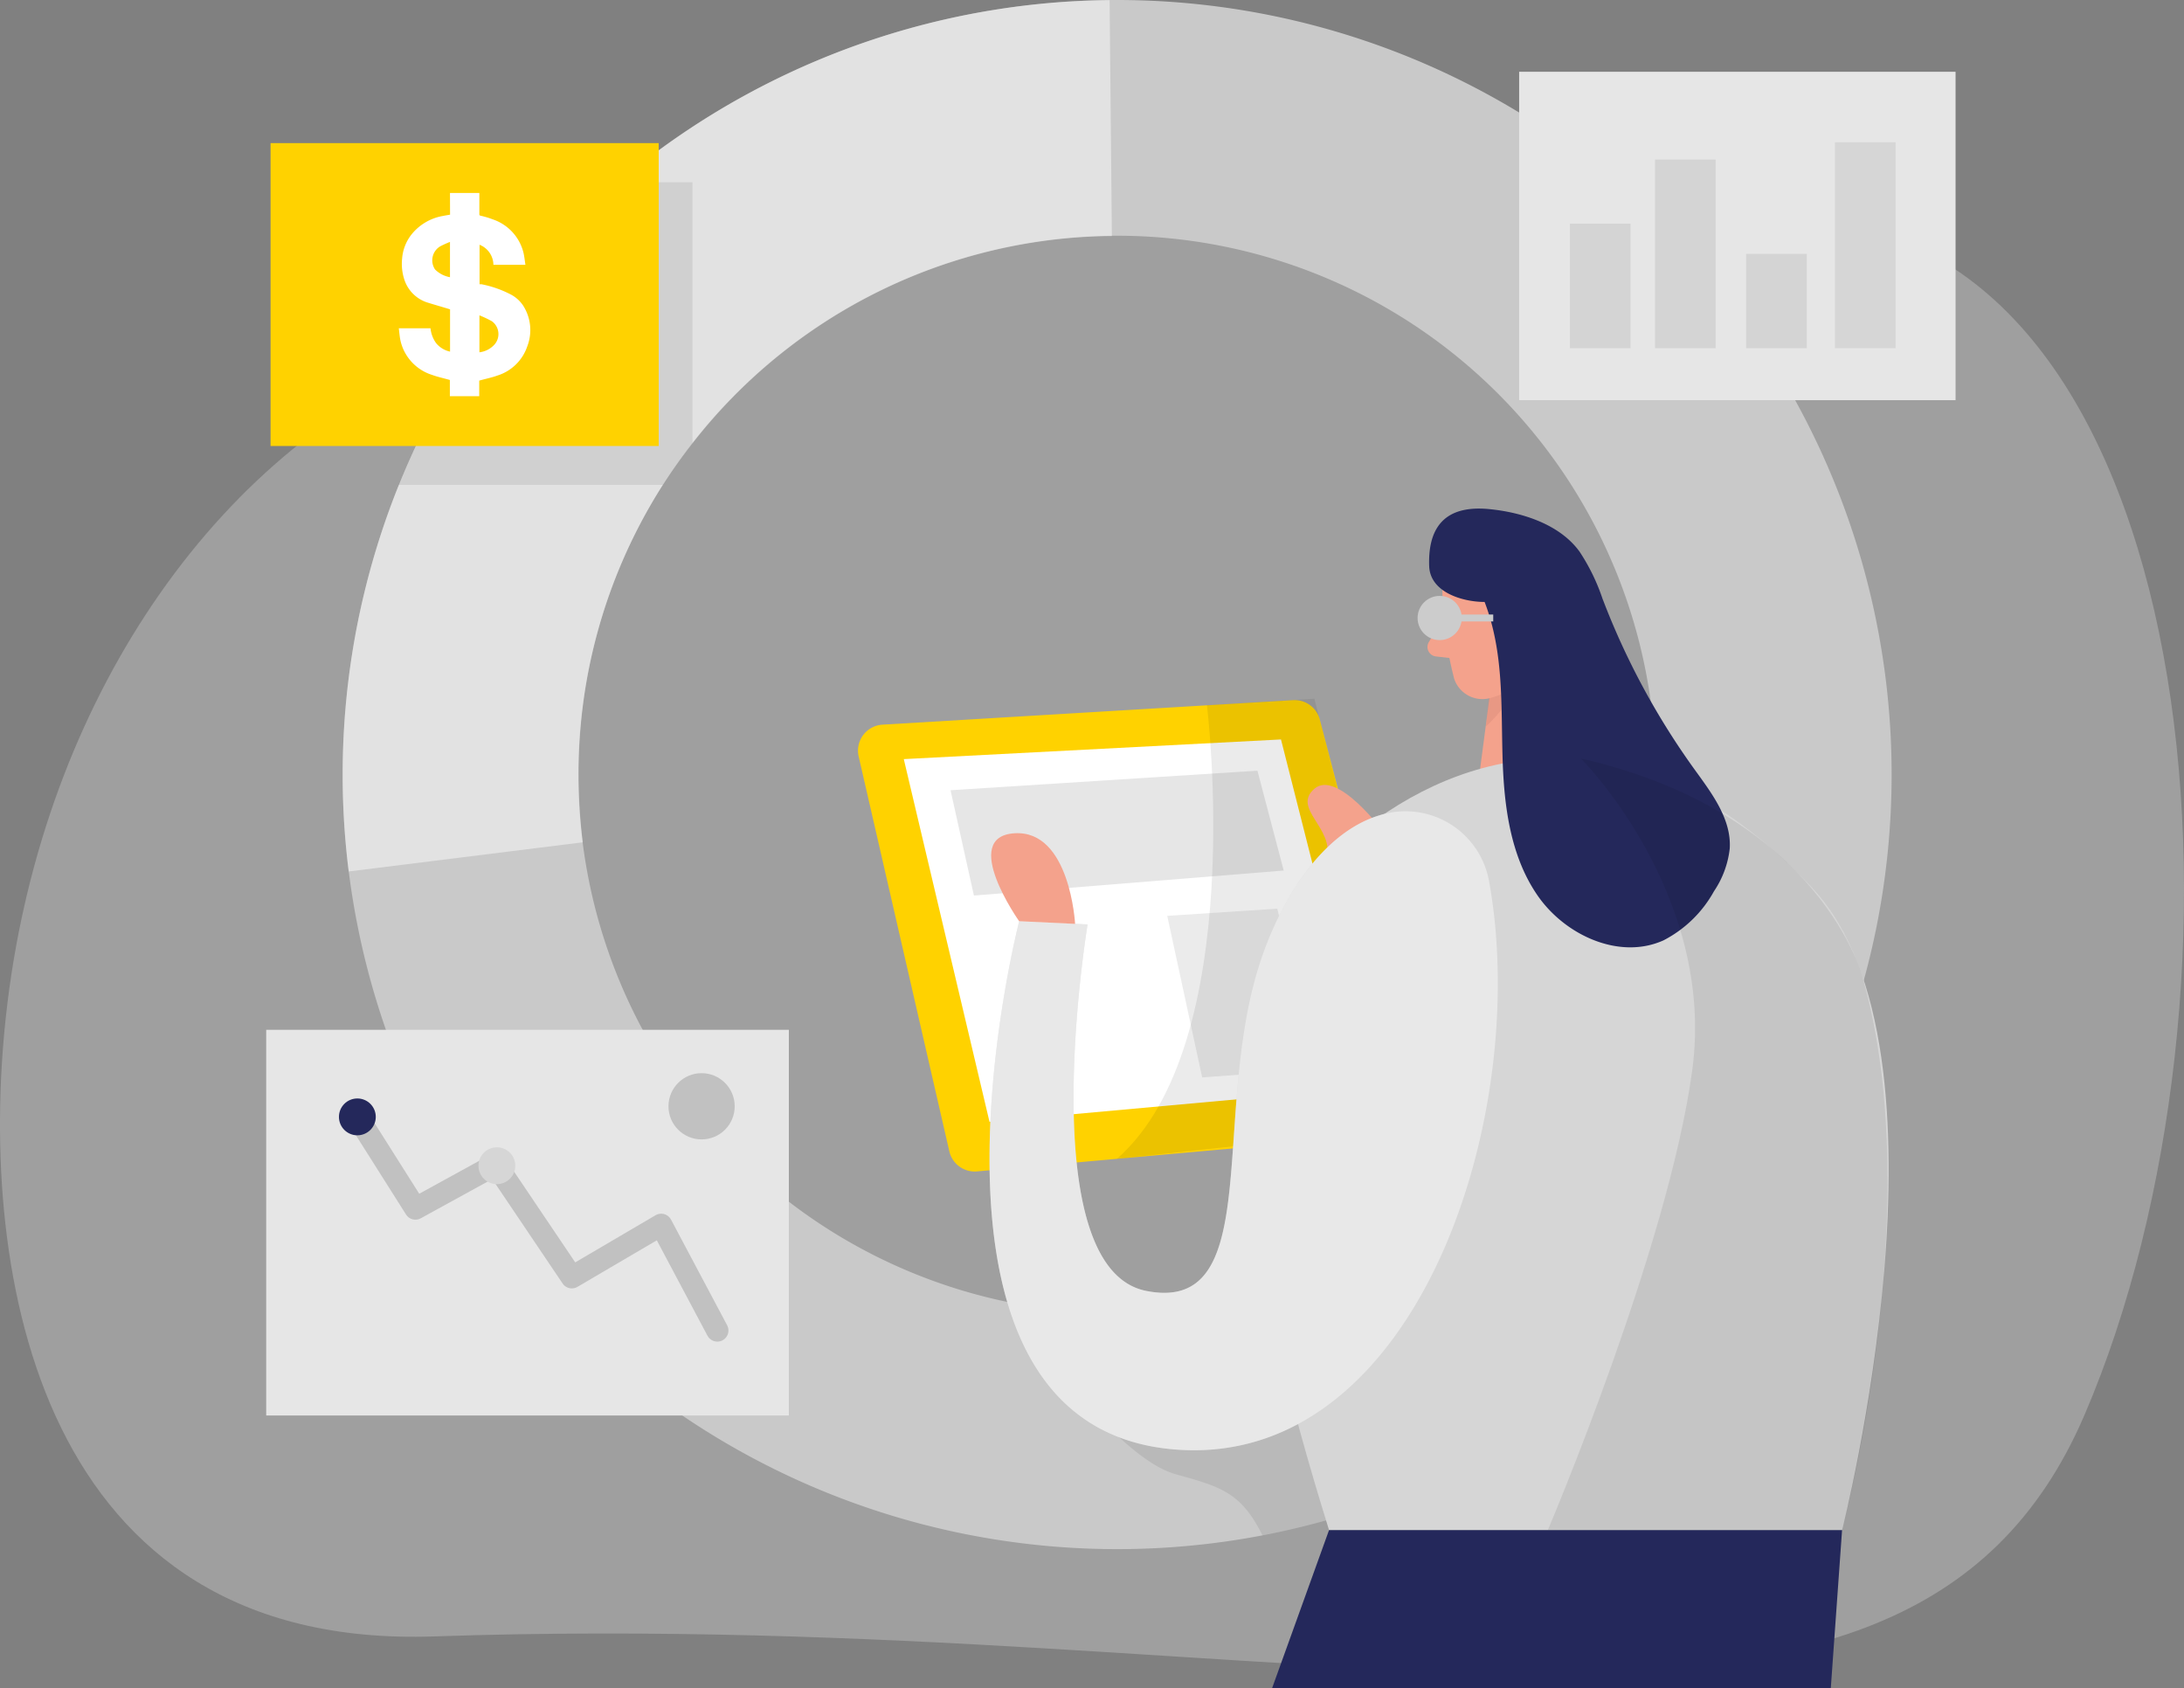
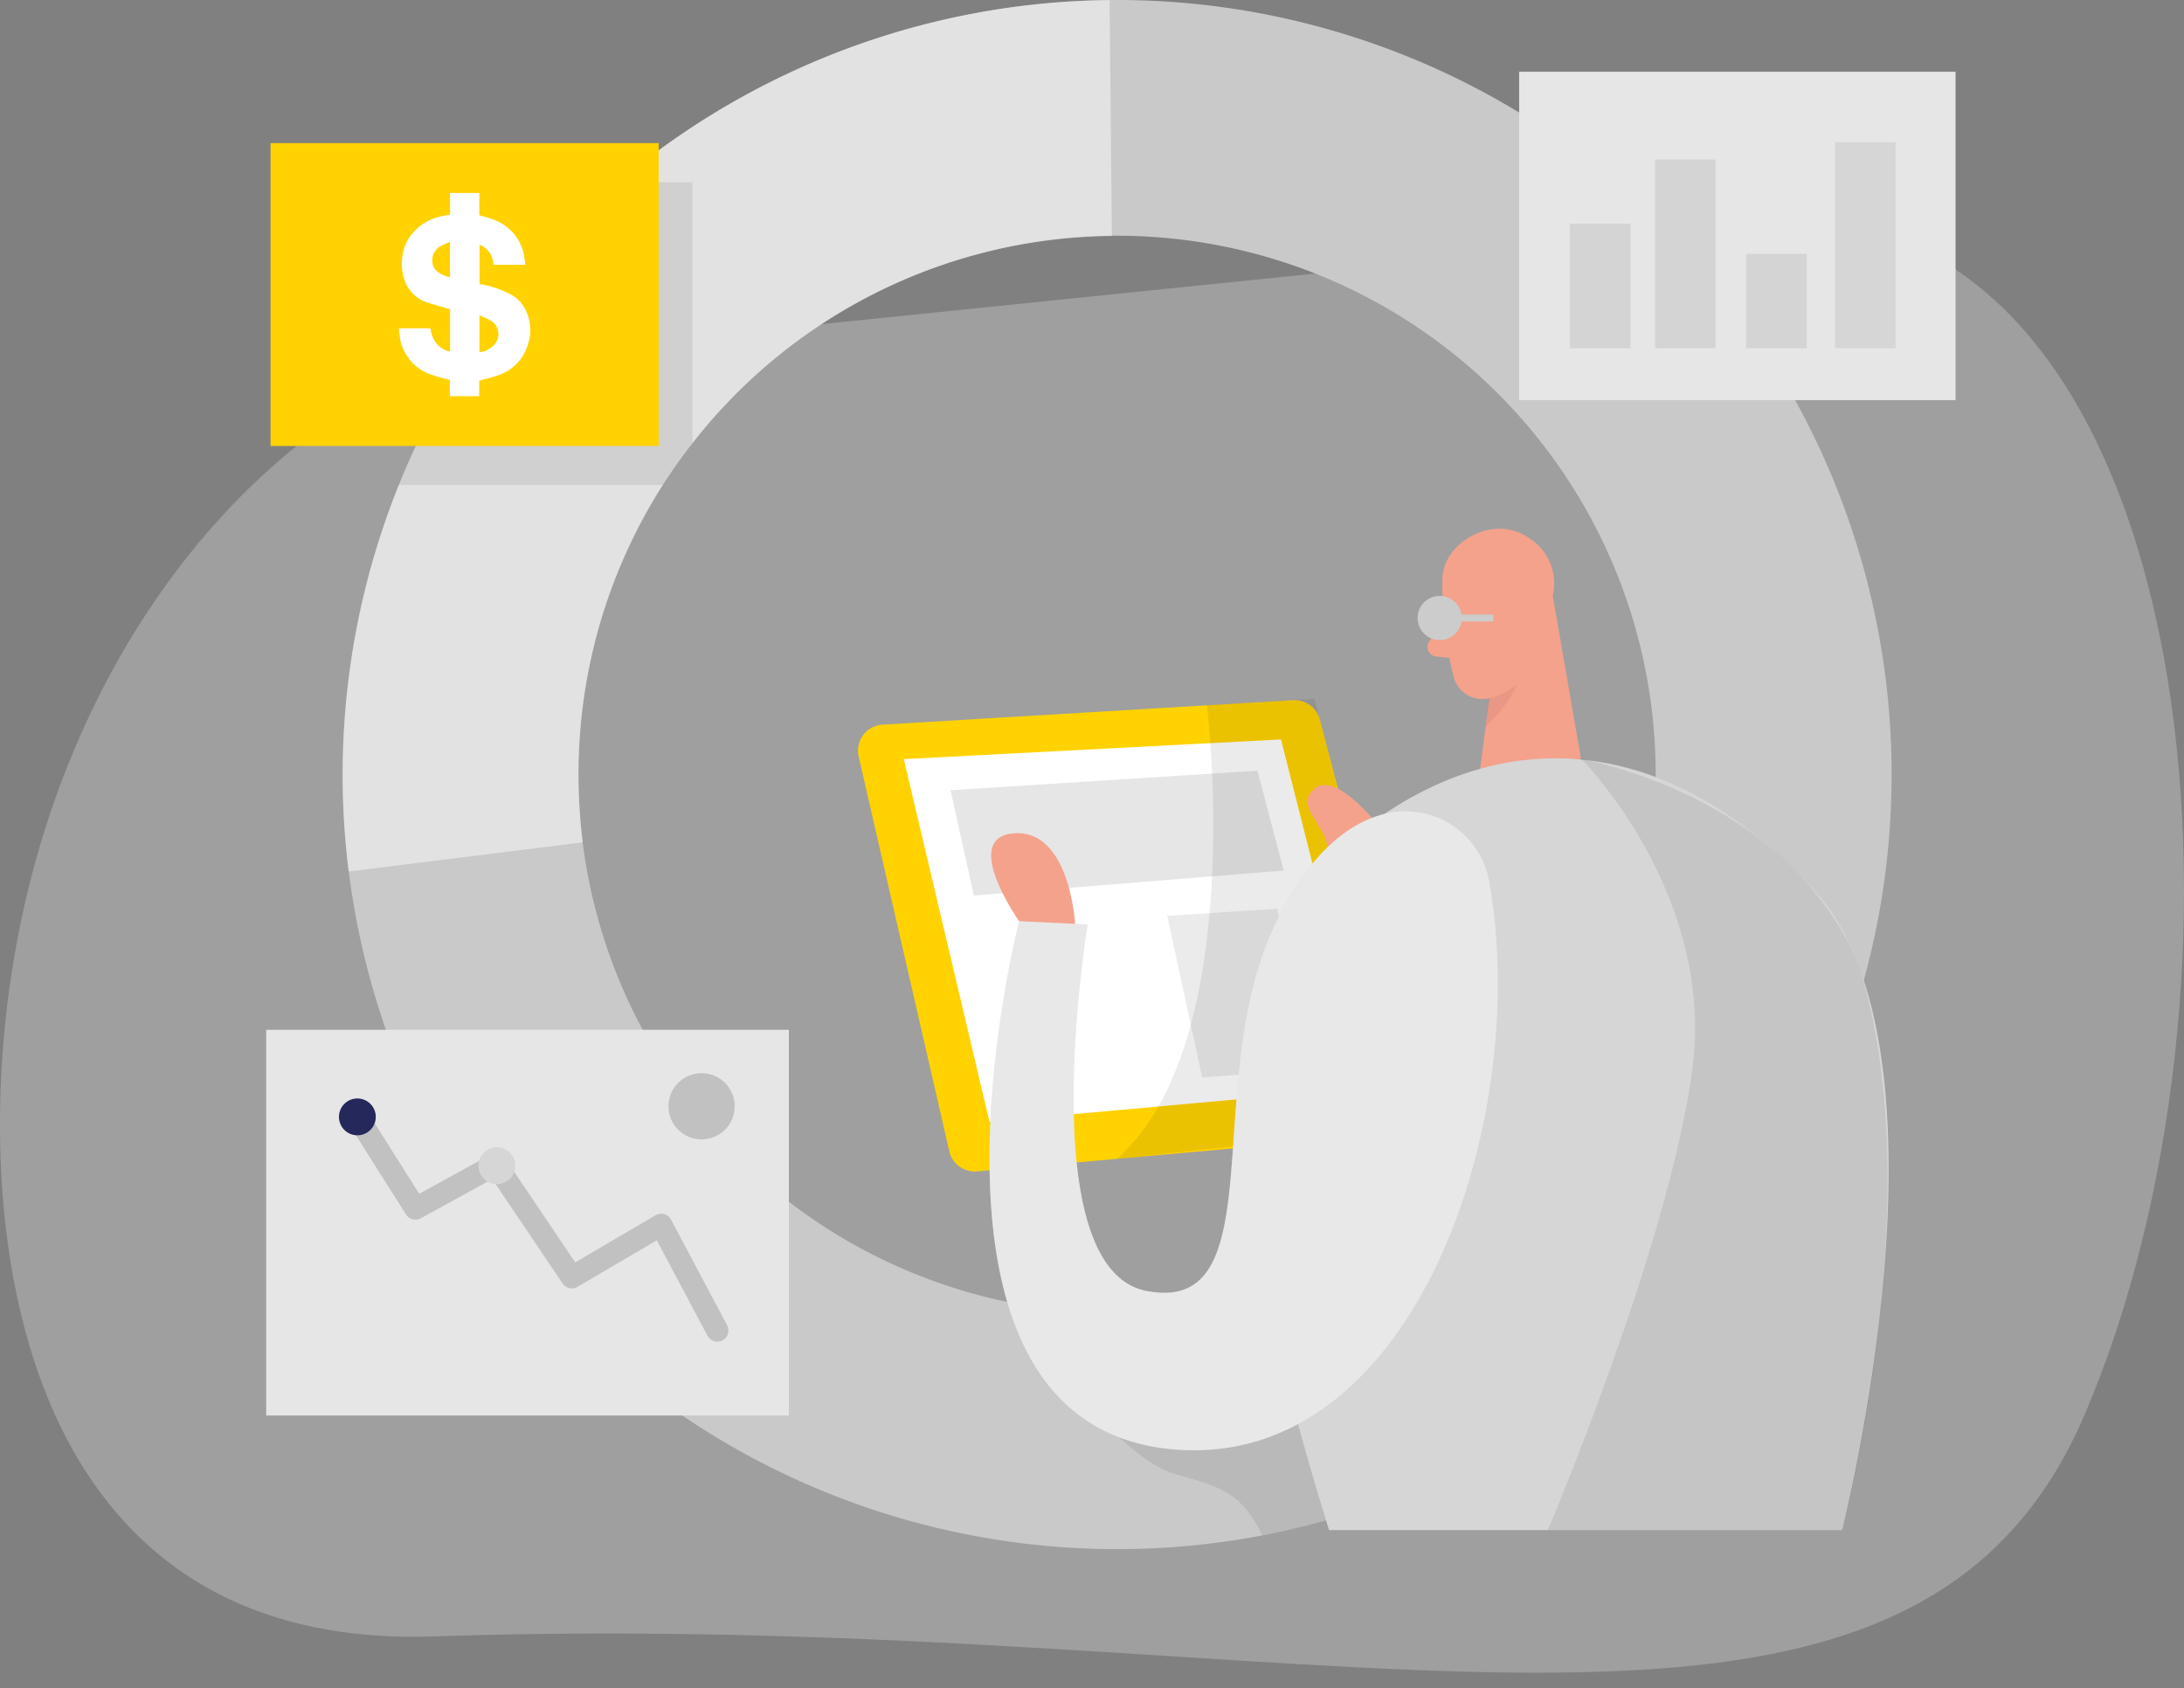
<svg xmlns="http://www.w3.org/2000/svg" width="196.209" height="151.666">
  <rect width="100%" height="100%" fill="#808080" stroke="none" />
  <g data-name="Financial Analyst_Two Color" transform="translate(-44.363 -28.15)">
-     <path data-name="パス 18163" d="M83.027 60.86c-20.22 8.893-35.194 31.435-38.144 58.681-2.489 22.977 2.937 56.826 38.486 55.607 80.283-2.763 131.981 18.085 148.274-19.915s11.283-102.986-23.3-107.2c-27.501-3.347-85.853-4.53-125.316 12.827Z" fill="#e6e6e6" opacity=".3" />
+     <path data-name="パス 18163" d="M83.027 60.86c-20.22 8.893-35.194 31.435-38.144 58.681-2.489 22.977 2.937 56.826 38.486 55.607 80.283-2.763 131.981 18.085 148.274-19.915s11.283-102.986-23.3-107.2Z" fill="#e6e6e6" opacity=".3" />
    <path data-name="パス 18164" d="M144.727 28.15a69.578 69.578 0 1 0 69.578 69.609 69.578 69.578 0 0 0-69.578-69.609Zm31.062 106.67a48.182 48.182 0 0 1-31.061 11.289 48.908 48.908 0 0 1-6-.367 48.394 48.394 0 1 1 37.061-10.922Z" fill="#c9c9c9" />
    <path data-name="パス 18165" d="M188.901 151.486a69.211 69.211 0 0 1-31.117 14.584c-1.917-3.84-3.7-4.356-7.792-5.489-2.738-.778-5.383-3.684-7.5-5.5a11.954 11.954 0 0 1-3.809-4.7 7.089 7.089 0 0 1 .031-4.636 48.911 48.911 0 0 0 6 .367 48.182 48.182 0 0 0 31.061-11.289 28.366 28.366 0 0 1 7.337 5.383 20.537 20.537 0 0 1 5.3 8.713 16.087 16.087 0 0 1 .492 2.57Z" opacity=".08" />
    <path data-name="パス 18166" d="M144.254 49.353a48.288 48.288 0 0 0-37.677 18.621 48.942 48.942 0 0 0-2.664 3.734 48.17 48.17 0 0 0-7.568 26.051 49.9 49.9 0 0 0 .373 6.055l-21.029 2.62a69.585 69.585 0 0 1 68.36-78.272Z" fill="#fff" opacity=".46" />
    <path data-name="パス 18167" d="M106.577 44.524v23.45a48.942 48.942 0 0 0-2.664 3.734H80.177a69.553 69.553 0 0 1 19.722-27.184Z" opacity=".08" />
    <path data-name="パス 18168" d="m171.905 127.066-8.974-34.285a2.328 2.328 0 0 0-2.4-1.736l-36.886 2.2a2.34 2.34 0 0 0-2.141 2.857l8.147 35.474a2.34 2.34 0 0 0 2.489 1.8l37.708-3.392a2.334 2.334 0 0 0 2.054-2.919Z" fill="#ffd200" />
    <path data-name="パス 18169" d="m159.446 94.573-33.887 1.767 7.7 32.58 34.111-3.1Z" fill="#fff" />
    <path data-name="パス 18170" d="m149.226 110.418 3.14 14.513 10.182-.747-3.435-14.407Z" opacity=".08" />
    <path data-name="パス 18171" d="m157.329 97.38-27.57 1.755 2.1 9.46 27.831-2.247Z" fill="#e6e6e6" />
    <path data-name="パス 18172" d="m183.723 80.844 2.67 15.44-9.292 2.72 1.693-12.9Z" fill="#f4a28c" />
    <path data-name="パス 18173" d="M178.302 88.916a6.317 6.317 0 0 0 3.112-1.9s-.1 3.193-3.56 6.392Z" fill="#ce8172" opacity=".31" />
    <path data-name="パス 18174" d="M173.946 80.334a33.181 33.181 0 0 0 1.058 8.781 2.67 2.67 0 0 0 3.392 1.693 5.933 5.933 0 0 0 4.294-4.761l1.245-4.755a4.824 4.824 0 0 0-2.489-4.979c-3.179-1.973-7.612.747-7.5 4.021Z" fill="#f4a28c" />
    <path data-name="パス 18175" d="M179.914 84.453s-.106-2.048 1.444-2 1.718 3.006-.349 3.429Z" fill="#f4a28c" />
    <path data-name="パス 18176" d="m174.064 83.663-1.332 2.153a.859.859 0 0 0 .622 1.3l2.054.236Z" fill="#f4a28c" />
    <path data-name="パス 18177" d="m162.445 90.914-9.653.579s3.778 30.364-8.09 40.757l16.256-1.755 4.356-13.754-.884-18.092Z" opacity=".08" />
    <path data-name="パス 18178" d="M209.855 165.595s10.978-43.048-2.633-57.629-27.657-13.86-38.193-6.9-20.189 16.673-5.265 64.531Z" fill="#d6d6d6" />
    <path data-name="パス 18179" d="M168.737 102.987s-4.238-5.775-6.292-3.983 1.8 3.479 1.12 6.3 6.342 1.043 5.172-2.317Z" fill="#f4a28c" />
-     <path data-name="パス 18180" d="M188.341 81.958c.056.131.106.268.156.4a66.8 66.8 0 0 0 8.122 14.936c1.543 2.135 3.3 4.437 3.143 7.07a8.52 8.52 0 0 1-1.413 3.84 10.865 10.865 0 0 1-4.543 4.419c-3.958 1.78-8.831-.454-11.3-4.02s-3.031-8.09-3.155-12.447c-.137-4.773.112-9.453-1.612-13.934-1.929 0-4.879-.834-4.979-3.2-.112-3.074 1.039-5.558 5.377-5.141 2.913.28 6.329 1.338 8.128 3.815a18.049 18.049 0 0 1 2.076 4.262Z" fill="#24285b" />
    <path data-name="パス 18181" d="M178.166 107.461a7.636 7.636 0 0 0-9.864-6.074c-5.253 1.568-9.279 7.96-11.121 14.488-3.8 13.461.548 30.29-9.839 28.236s-5.271-32.922-5.271-32.922l-6.143-.293s-11.563 44.778 13.461 47.41c22.043 2.31 32.567-29.579 28.777-50.845Z" fill="#d6d6d6" />
    <path data-name="パス 18182" d="M178.166 107.461a7.636 7.636 0 0 0-9.864-6.074c-5.253 1.568-9.279 7.96-11.121 14.488-3.8 13.461.548 30.29-9.839 28.236s-5.271-32.922-5.271-32.922l-6.143-.293s-11.563 44.778 13.461 47.41c22.043 2.31 32.567-29.579 28.777-50.845Z" fill="#fff" opacity=".44" />
    <path data-name="パス 18183" d="M186.393 96.284s12.148 12.123 10 28.006-12.975 41.305-12.975 41.305h26.437s7.779-28.765 1.867-49.564c.025.006-3.728-14.806-25.329-19.747Z" opacity=".08" />
    <path data-name="パス 18184" d="M140.949 111.14s-.448-8.433-5.427-8.14.4 7.9.4 7.9Z" fill="#f4a28c" />
-     <path data-name="パス 18185" d="m209.853 165.601-1.014 14.214h-50.2l5.122-14.214Z" fill="#24285b" />
    <path data-name="長方形 39028" fill="#e6e6e6" d="M115.234 155.302H68.278v-34.646h46.956z" />
    <path data-name="パス 18186" d="m108.805 147.665-5.041-9.491-8.028 4.711-6.833-10.138-7.219 3.964-5.459-8.631" fill="none" stroke="#c1c1c1" stroke-linecap="round" stroke-linejoin="round" stroke-width="2" />
    <circle data-name="楕円形 191" cx="1.655" cy="1.655" r="1.655" transform="translate(74.813 126.823)" fill="#24285b" />
    <circle data-name="楕円形 192" cx="1.655" cy="1.655" r="1.655" transform="translate(87.347 131.211)" fill="#d6d6d6" />
    <circle data-name="楕円形 193" cx="2.975" cy="2.975" r="2.975" transform="translate(104.418 124.551)" fill="#c1c1c1" />
    <path data-name="長方形 39029" fill="#e6e6e6" d="M180.842 34.597h39.208v29.499h-39.208z" />
    <path data-name="長方形 39030" opacity=".08" d="M185.403 48.239h5.446v11.19h-5.446z" />
    <path data-name="長方形 39031" opacity=".08" d="M193.052 42.483h5.446v16.946h-5.446z" />
    <path data-name="長方形 39032" opacity=".08" d="M201.236 50.953h5.446v8.476h-5.446z" />
    <path data-name="長方形 39033" fill="#d6d6d6" d="M209.214 40.927h5.446v18.502h-5.446z" />
    <path data-name="長方形 39034" fill="#ffd200" d="M68.67 41.008h34.87v27.203H68.67z" />
    <path data-name="パス 18187" d="M84.789 45.482h2.639v1.867c0 .118 0 .156.149.187a7.866 7.866 0 0 1 1.07.324 4.226 4.226 0 0 1 2.745 2.993c.081.355.118.716.174 1.083h-2.875a1.967 1.967 0 0 0-1.245-1.8v3.546h.168a9.759 9.759 0 0 1 2.577.89 3.037 3.037 0 0 1 1.145.99 4.07 4.07 0 0 1 .4 3.691 4.132 4.132 0 0 1-2.67 2.626c-.529.193-1.083.3-1.649.461v1.4h-2.639v-1.458c-.548-.156-1.083-.268-1.593-.454a4.2 4.2 0 0 1-2.838-3.056c-.081-.367-.106-.747-.156-1.133h2.85a2.7 2.7 0 0 0 .51 1.344 2.228 2.228 0 0 0 1.245.753v-3.8c-.709-.218-1.4-.411-2.072-.622a3.2 3.2 0 0 1-2.029-2.029 4.556 4.556 0 0 1-.205-1.917 3.977 3.977 0 0 1 .846-2.16 4.624 4.624 0 0 1 2.838-1.662c.205-.044.417-.075.622-.112Zm2.645 14.314a2.172 2.172 0 0 0 1.357-.7 1.425 1.425 0 0 0-.23-2.085 9.456 9.456 0 0 0-1.126-.535Zm-2.645-9.914a8.855 8.855 0 0 0-.871.392 1.463 1.463 0 0 0-.467 2.085 2.527 2.527 0 0 0 1.338.691Z" fill="#fff" />
    <circle data-name="楕円形 194" cx="1.985" cy="1.985" r="1.985" transform="translate(171.718 81.678)" fill="#ccc" />
    <path data-name="長方形 39035" fill="#ccc" d="M174.792 83.352h3.722v.622h-3.722z" />
  </g>
</svg>